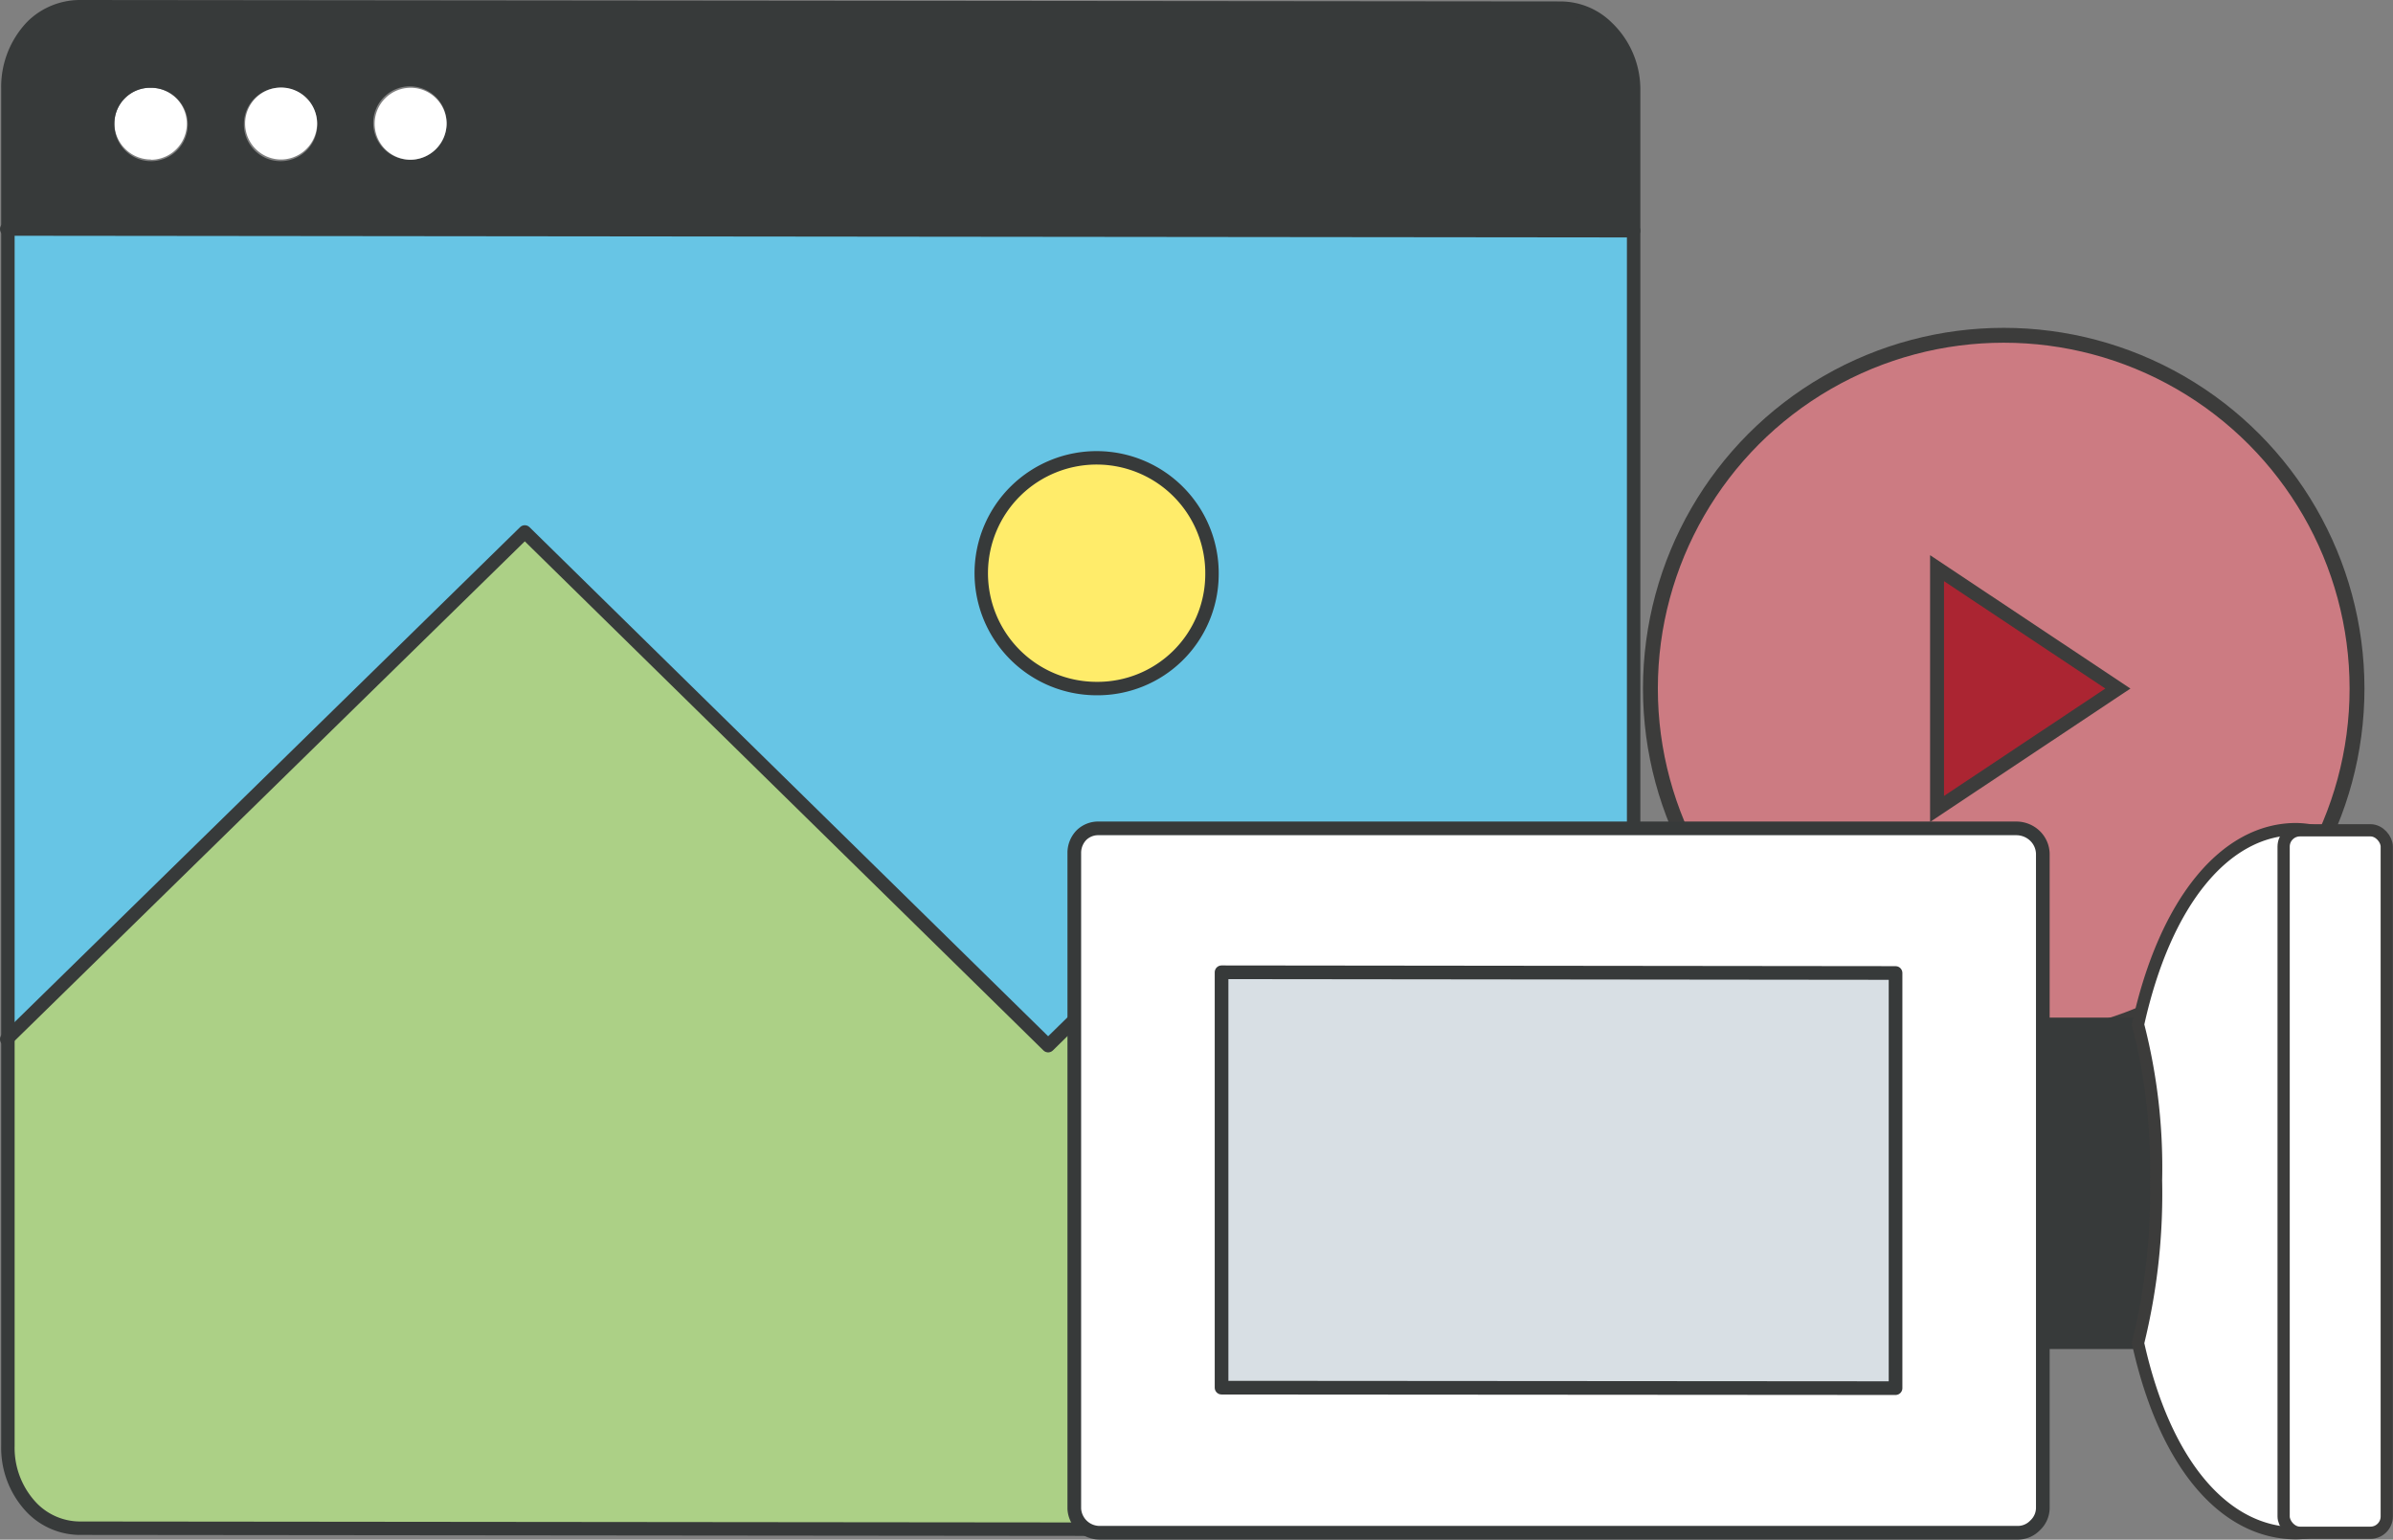
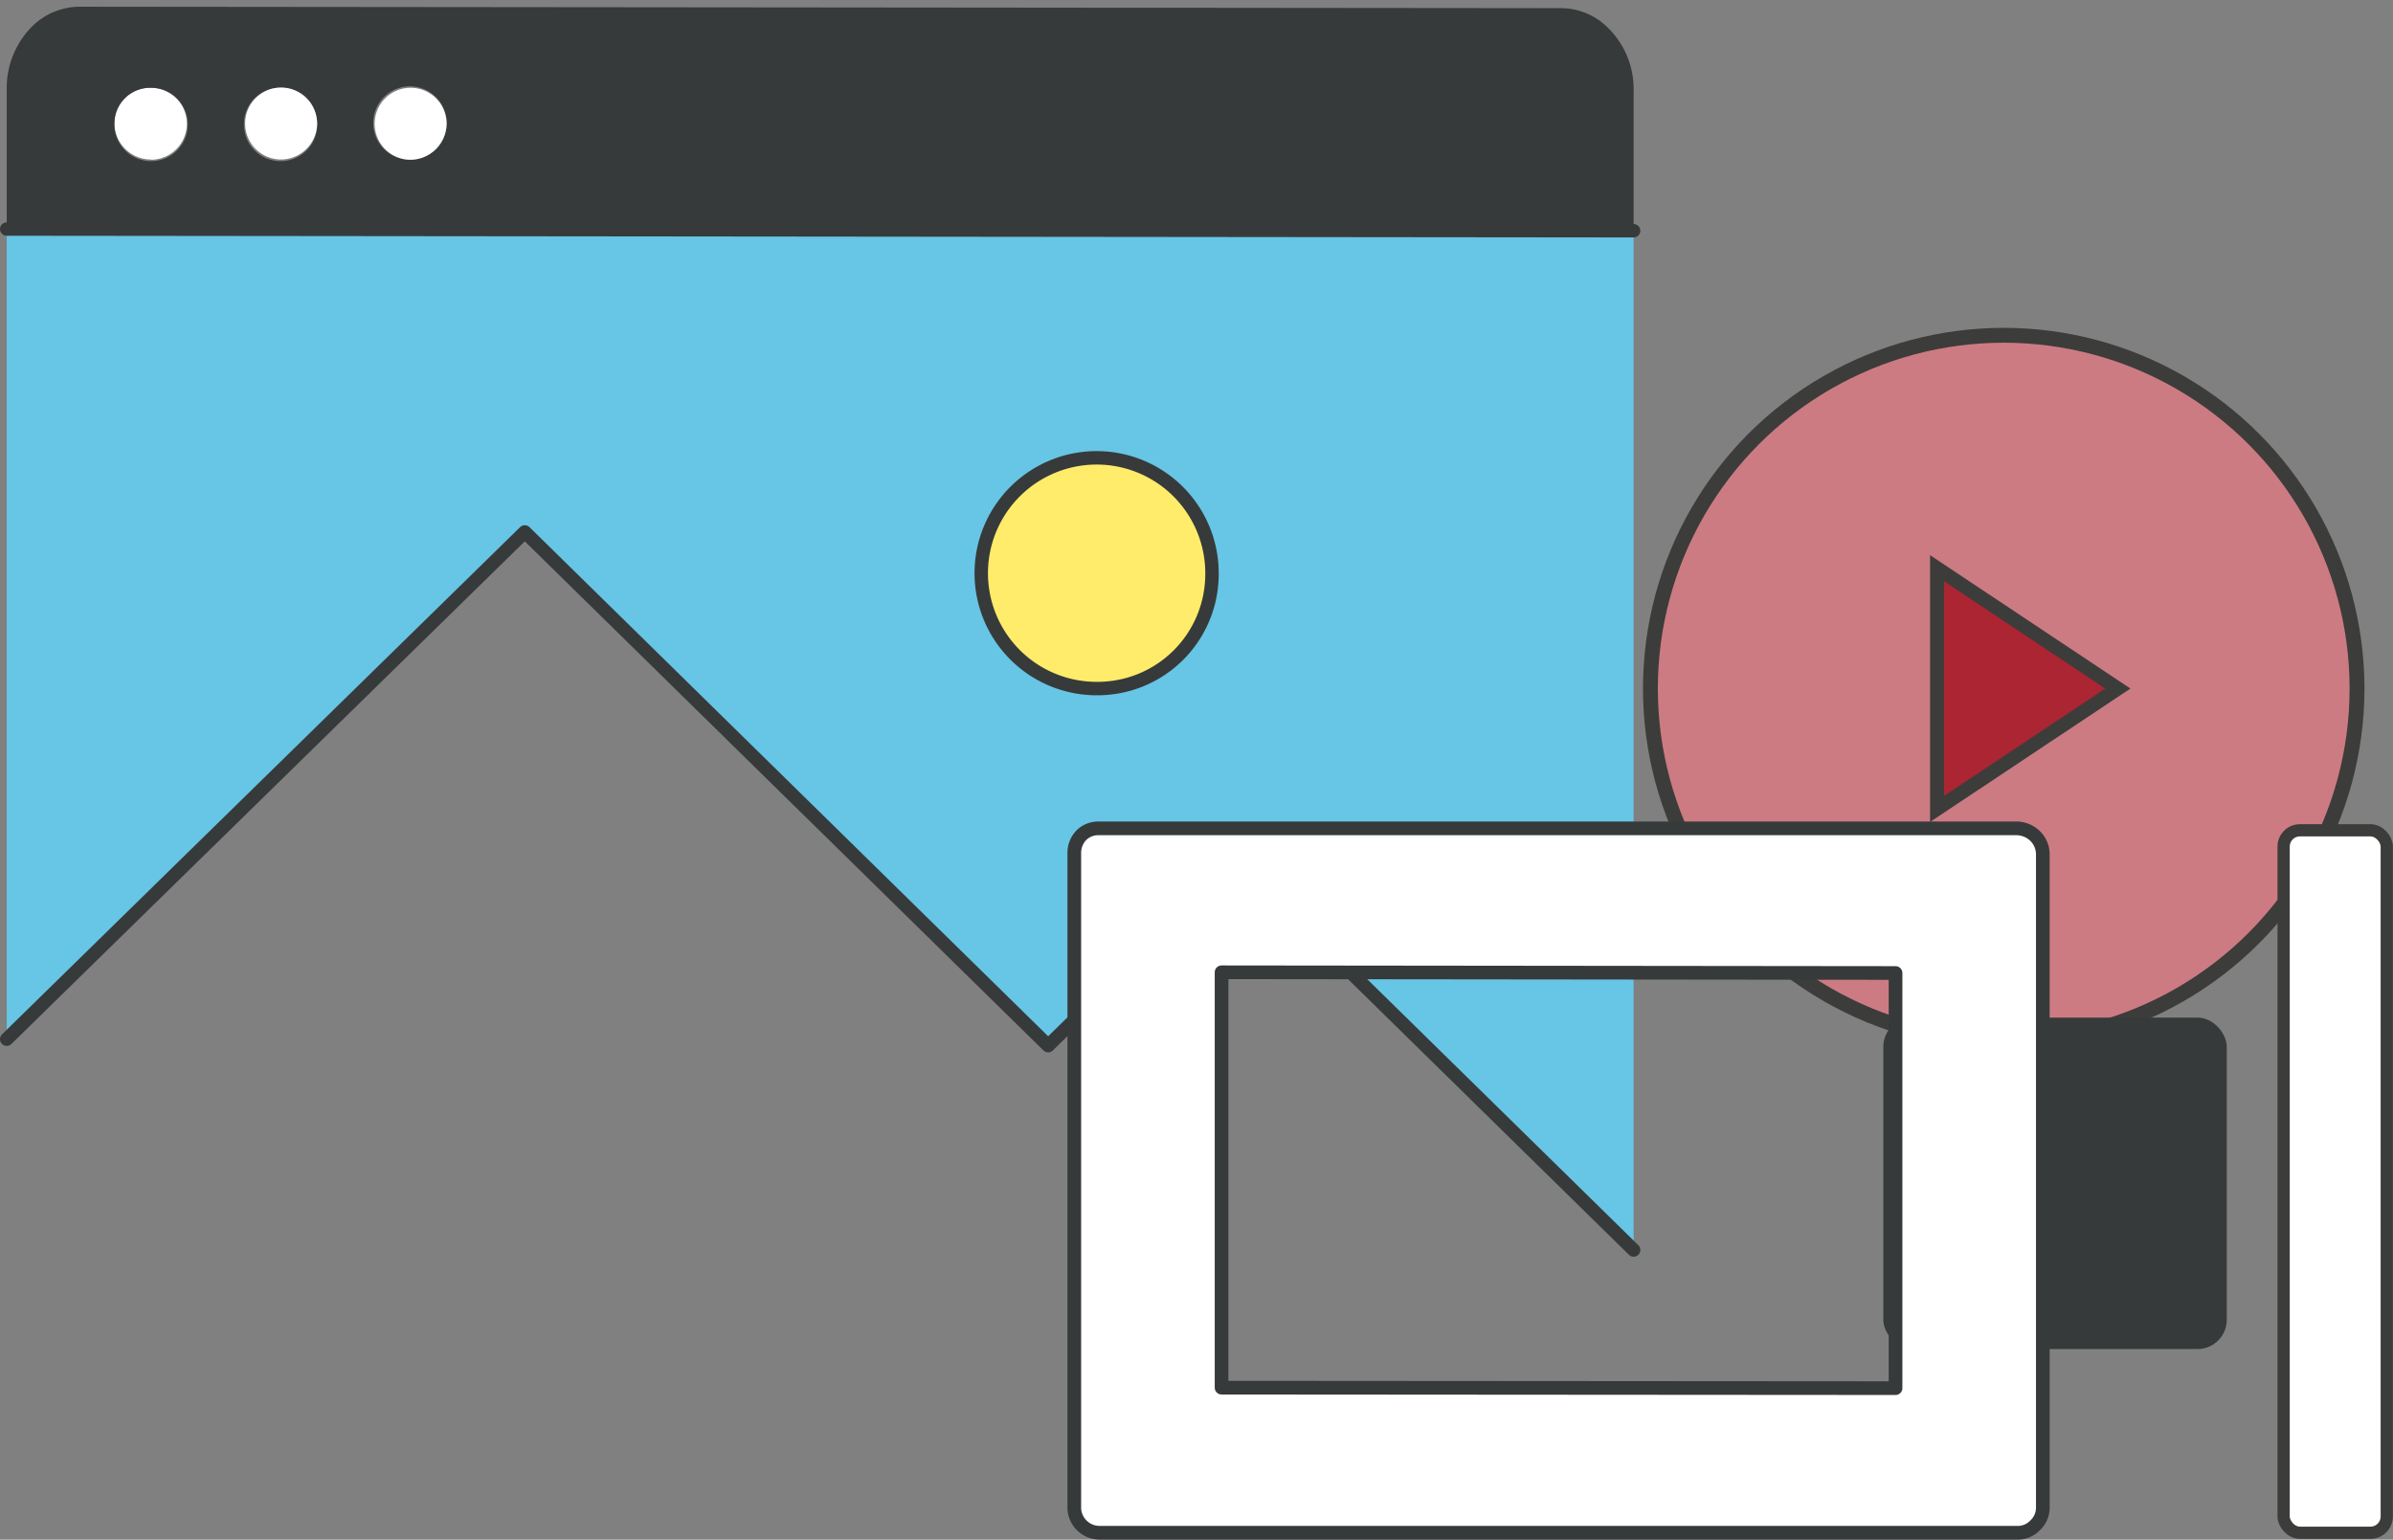
<svg xmlns="http://www.w3.org/2000/svg" viewBox="0 0 99.77 64.2">
  <rect x="0" y="0" width="99.77" height="64.2" fill="#808080" stroke="none" />
  <defs>
    <style>.cls-1,.cls-11{fill:#fff;}.cls-2{fill:#ffec6a;}.cls-3{fill:#373a3a;}.cls-4{fill:#acd086;}.cls-5{fill:#67c5e5;}.cls-10,.cls-6{fill:none;stroke:#373a3a;stroke-linecap:round;stroke-linejoin:round;}.cls-6{stroke-width:0.56px;}.cls-7{fill:#cc7b82;stroke-width:0.62px;}.cls-11,.cls-7,.cls-8{stroke:#3c3c3b;stroke-miterlimit:10;}.cls-8{fill:#ab2532;stroke-width:0.58px;}.cls-9{fill:#d8dfe4;}.cls-10{stroke-width:0.57px;}.cls-11{stroke-width:0.51px;}</style>
  </defs>
  <g id="Layer_2" data-name="Layer 2">
    <g id="Layer_1-2" data-name="Layer 1">
      <path class="cls-1" d="M6.29,6.65a1.52,1.52,0,0,1-1.52-1.5A1.49,1.49,0,0,1,6.29,3.66a1.5,1.5,0,1,1,0,3Z" />
      <path class="cls-2" d="M50.53,24a4.81,4.81,0,1,1-4.81-4.72A4.77,4.77,0,0,1,50.53,24Z" />
      <path class="cls-3" d="M10.17,5.15a1.53,1.53,0,1,0,1.52-1.49A1.51,1.51,0,0,0,10.17,5.15Zm-5.4,0A1.53,1.53,0,1,0,6.29,3.66,1.49,1.49,0,0,0,4.77,5.15ZM.28,9.55V3.7A3.64,3.64,0,0,1,1.33,1.11l0,0A2.84,2.84,0,0,1,3.31.28L65.09.34a2.77,2.77,0,0,1,1.93.8,3.57,3.57,0,0,1,1.09,2.63V9.62ZM17.09,6.66a1.51,1.51,0,0,0,1.53-1.49,1.53,1.53,0,1,0-1.53,1.49Z" />
      <path class="cls-1" d="M11.69,6.65a1.5,1.5,0,1,1,1.53-1.49A1.51,1.51,0,0,1,11.69,6.65Z" />
-       <path class="cls-4" d="M.28,43.33l21.6-21.15L43.71,43.6l7.86-7.71L68.11,52.12v8.55A3.08,3.08,0,0,1,67.26,63a3.23,3.23,0,0,1-2.32.83L3.31,63.72a2.81,2.81,0,0,1-2-.85,3.61,3.61,0,0,1-1-2.58Z" />
      <path class="cls-5" d="M40.91,24a4.81,4.81,0,1,0,4.81-4.7A4.78,4.78,0,0,0,40.91,24ZM.28,9.55l67.83.07v42.5L51.57,35.89,43.71,43.6,21.88,22.18.28,43.33Z" />
      <path class="cls-1" d="M17.09,6.66a1.5,1.5,0,1,1,1.53-1.49A1.52,1.52,0,0,1,17.09,6.66Z" />
-       <path class="cls-6" d="M1.33,1.11a3.64,3.64,0,0,0-1,2.59V60.29a3.61,3.61,0,0,0,1,2.58,2.81,2.81,0,0,0,2,.85l61.63.06A3.23,3.23,0,0,0,67.26,63a3.08,3.08,0,0,0,.85-2.28V3.77A3.57,3.57,0,0,0,67,1.14a2.77,2.77,0,0,0-1.93-.8L3.31.28a2.84,2.84,0,0,0-1.94.79Z" />
      <line class="cls-6" x1="0.28" y1="9.55" x2="68.11" y2="9.62" />
      <polyline class="cls-6" points="0.28 43.33 21.88 22.18 43.7 43.6 51.57 35.89 68.11 52.12" />
      <path class="cls-6" d="M50.53,24a4.81,4.81,0,1,0-4.81,4.71A4.77,4.77,0,0,0,50.53,24Z" />
      <circle class="cls-7" cx="83.54" cy="28.71" r="14.73" />
      <polygon class="cls-8" points="88.3 28.71 80.76 23.69 80.76 33.73 88.3 28.71" />
      <rect class="cls-3" x="78.52" y="42.43" width="14.32" height="13.82" rx="1.22" />
      <path class="cls-1" d="M85.17,55.11v7.76a1,1,0,0,1-.32.73,1,1,0,0,1-.75.31l-38.24,0a1.06,1.06,0,0,1-1.07-1V35.55a1.06,1.06,0,0,1,.31-.74l0,0a1,1,0,0,1,.72-.27l38.24,0a1.12,1.12,0,0,1,.75.32,1.07,1.07,0,0,1,.32.74ZM79,57.88V40.57l-28.1,0V57.86Z" />
-       <polygon class="cls-9" points="79.03 40.57 79.03 57.88 50.93 57.86 50.93 40.54 79.03 40.57" />
      <path class="cls-10" d="M84.85,34.86a1.07,1.07,0,0,1,.32.74V62.87a1,1,0,0,1-.32.73,1,1,0,0,1-.75.31l-38.24,0a1.06,1.06,0,0,1-1.07-1V35.55a1.06,1.06,0,0,1,.31-.74l0,0a1,1,0,0,1,.72-.27l38.24,0A1.12,1.12,0,0,1,84.85,34.86Z" />
      <polygon class="cls-10" points="50.93 57.86 50.93 40.54 79.03 40.57 79.03 57.88 50.93 57.86" />
-       <path class="cls-11" d="M97.7,49.27c0-6.53-2.67-12.05.24-14a4.06,4.06,0,0,0-2.21-.7c-2.94,0-5.46,3-6.59,8.15a23.85,23.85,0,0,1,.75,6.5A26,26,0,0,1,89.14,56c1.13,5.12,3.65,7.93,6.59,7.93a4.06,4.06,0,0,0,2.21-.7C95,61.32,97.7,55.8,97.7,49.27Z" />
      <rect class="cls-11" x="95.21" y="34.62" width="4.3" height="29.29" rx="0.68" />
    </g>
  </g>
</svg>